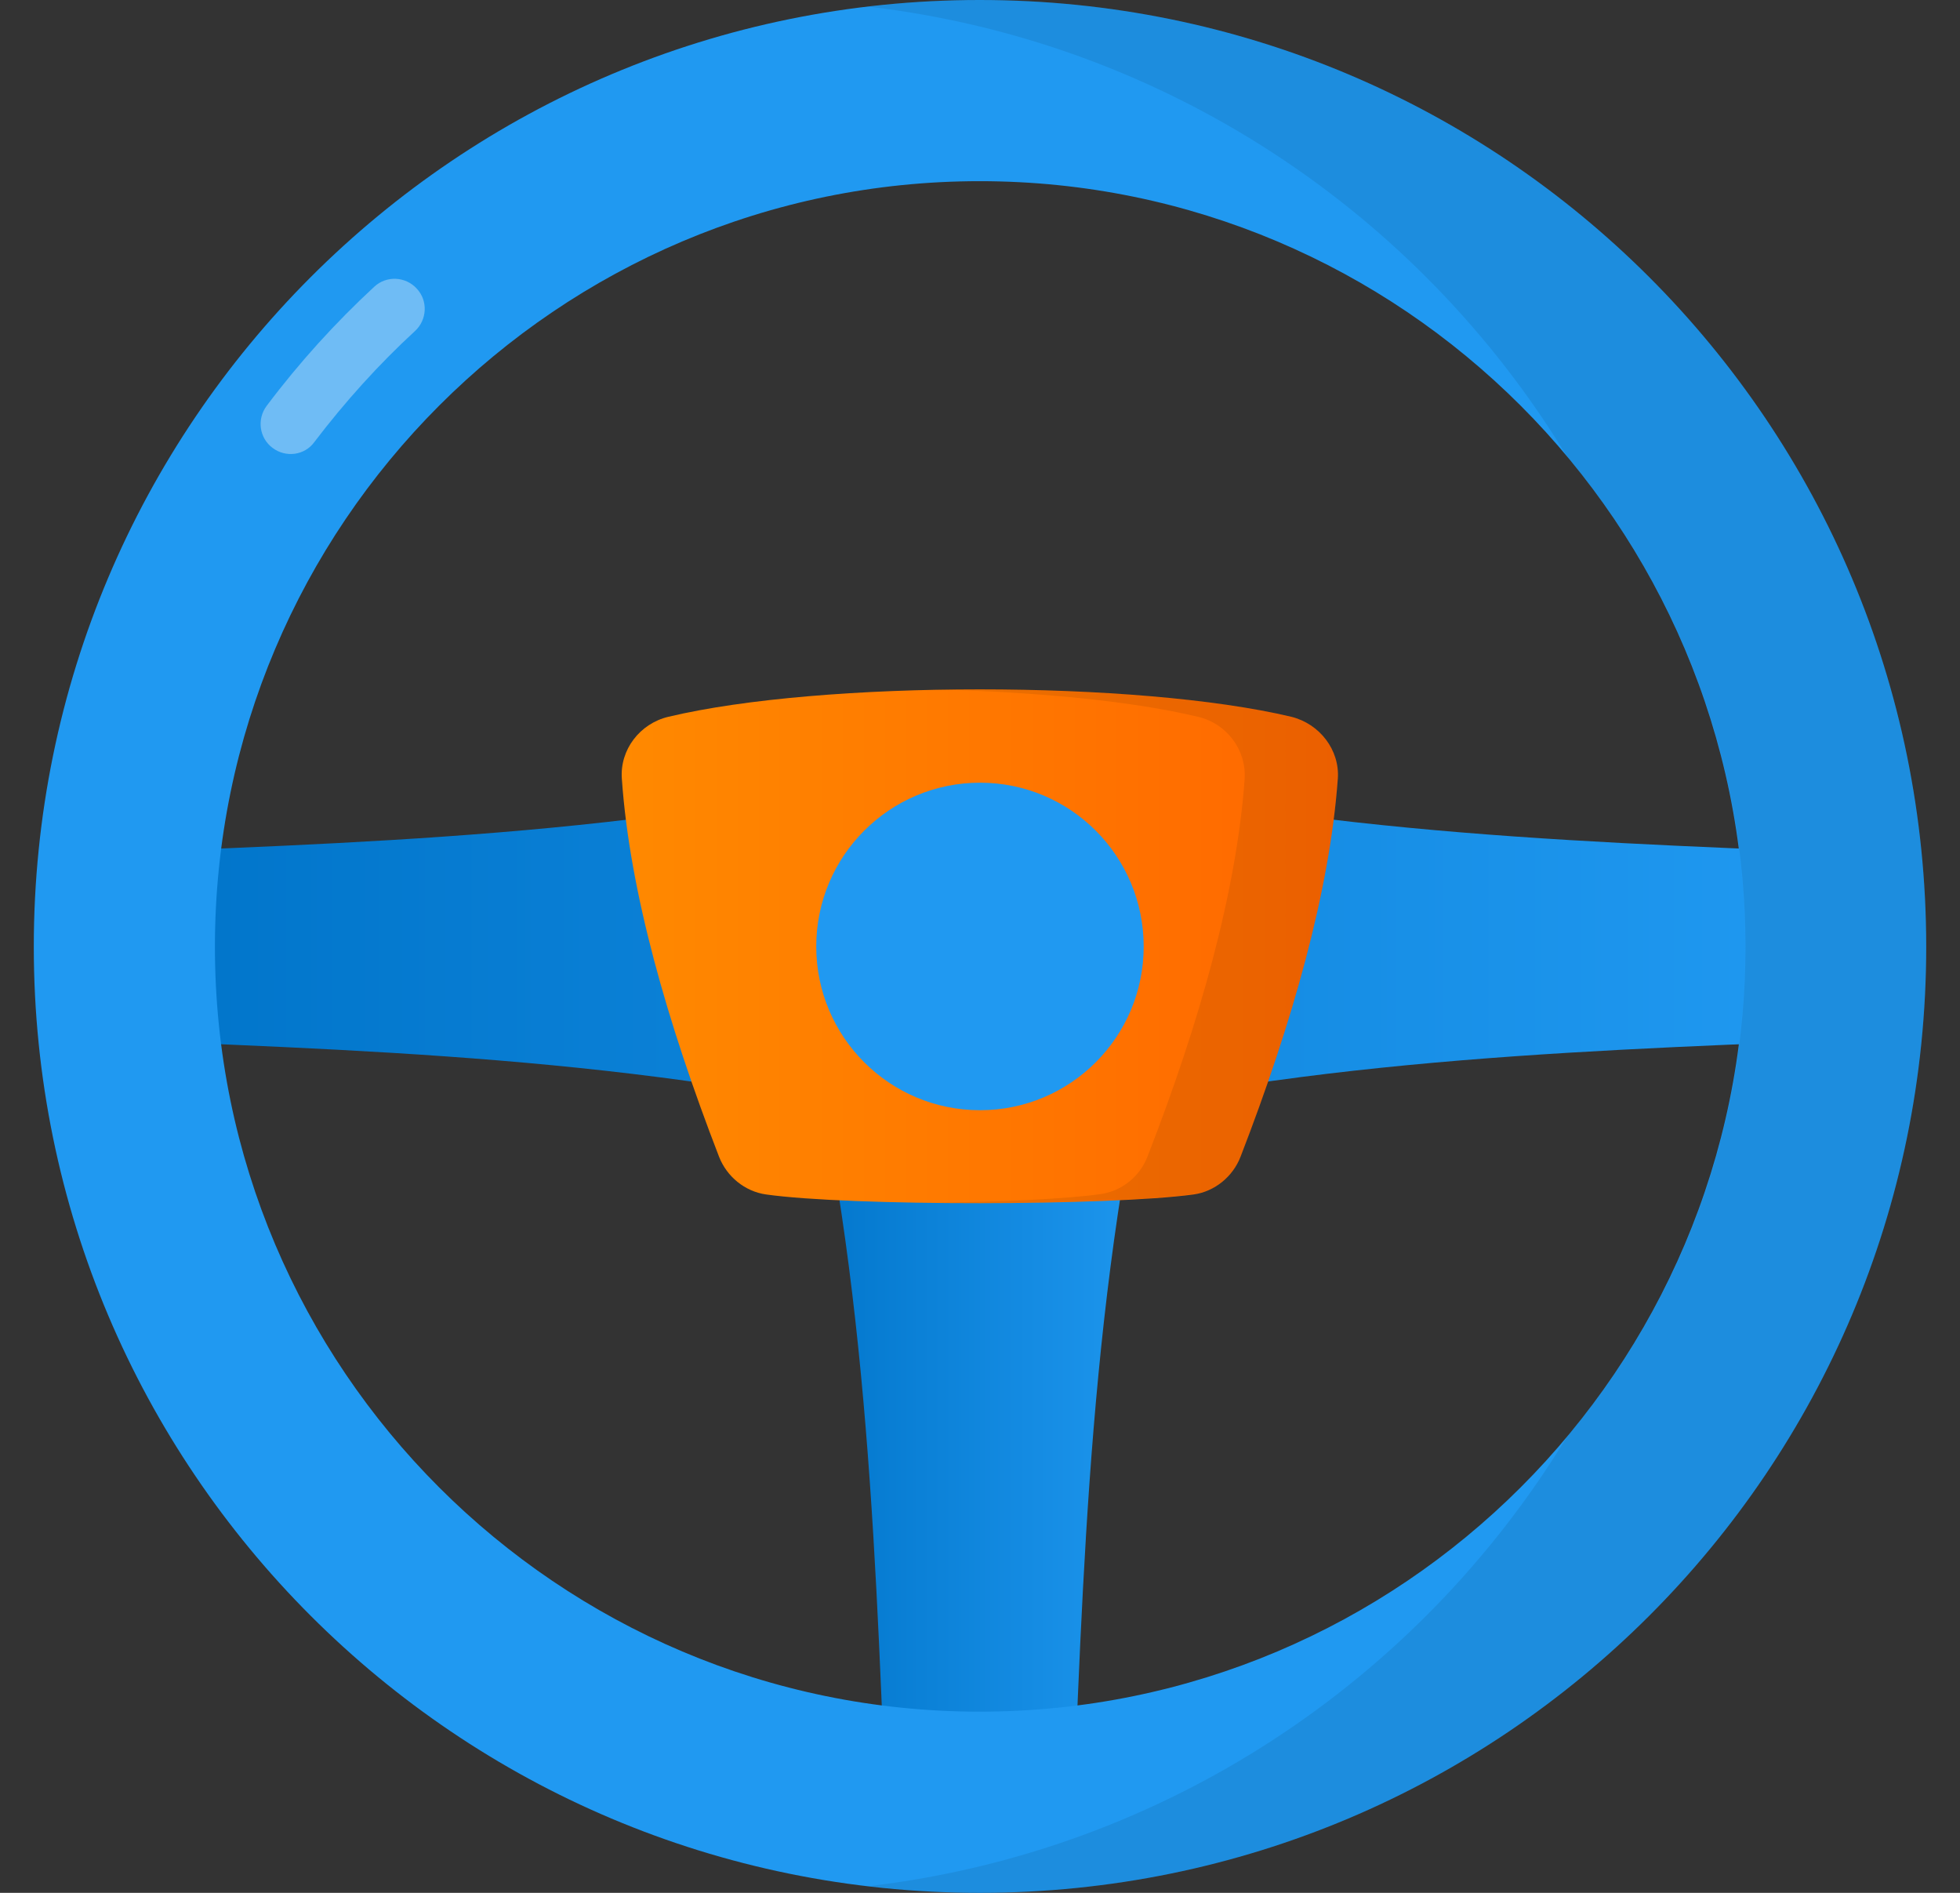
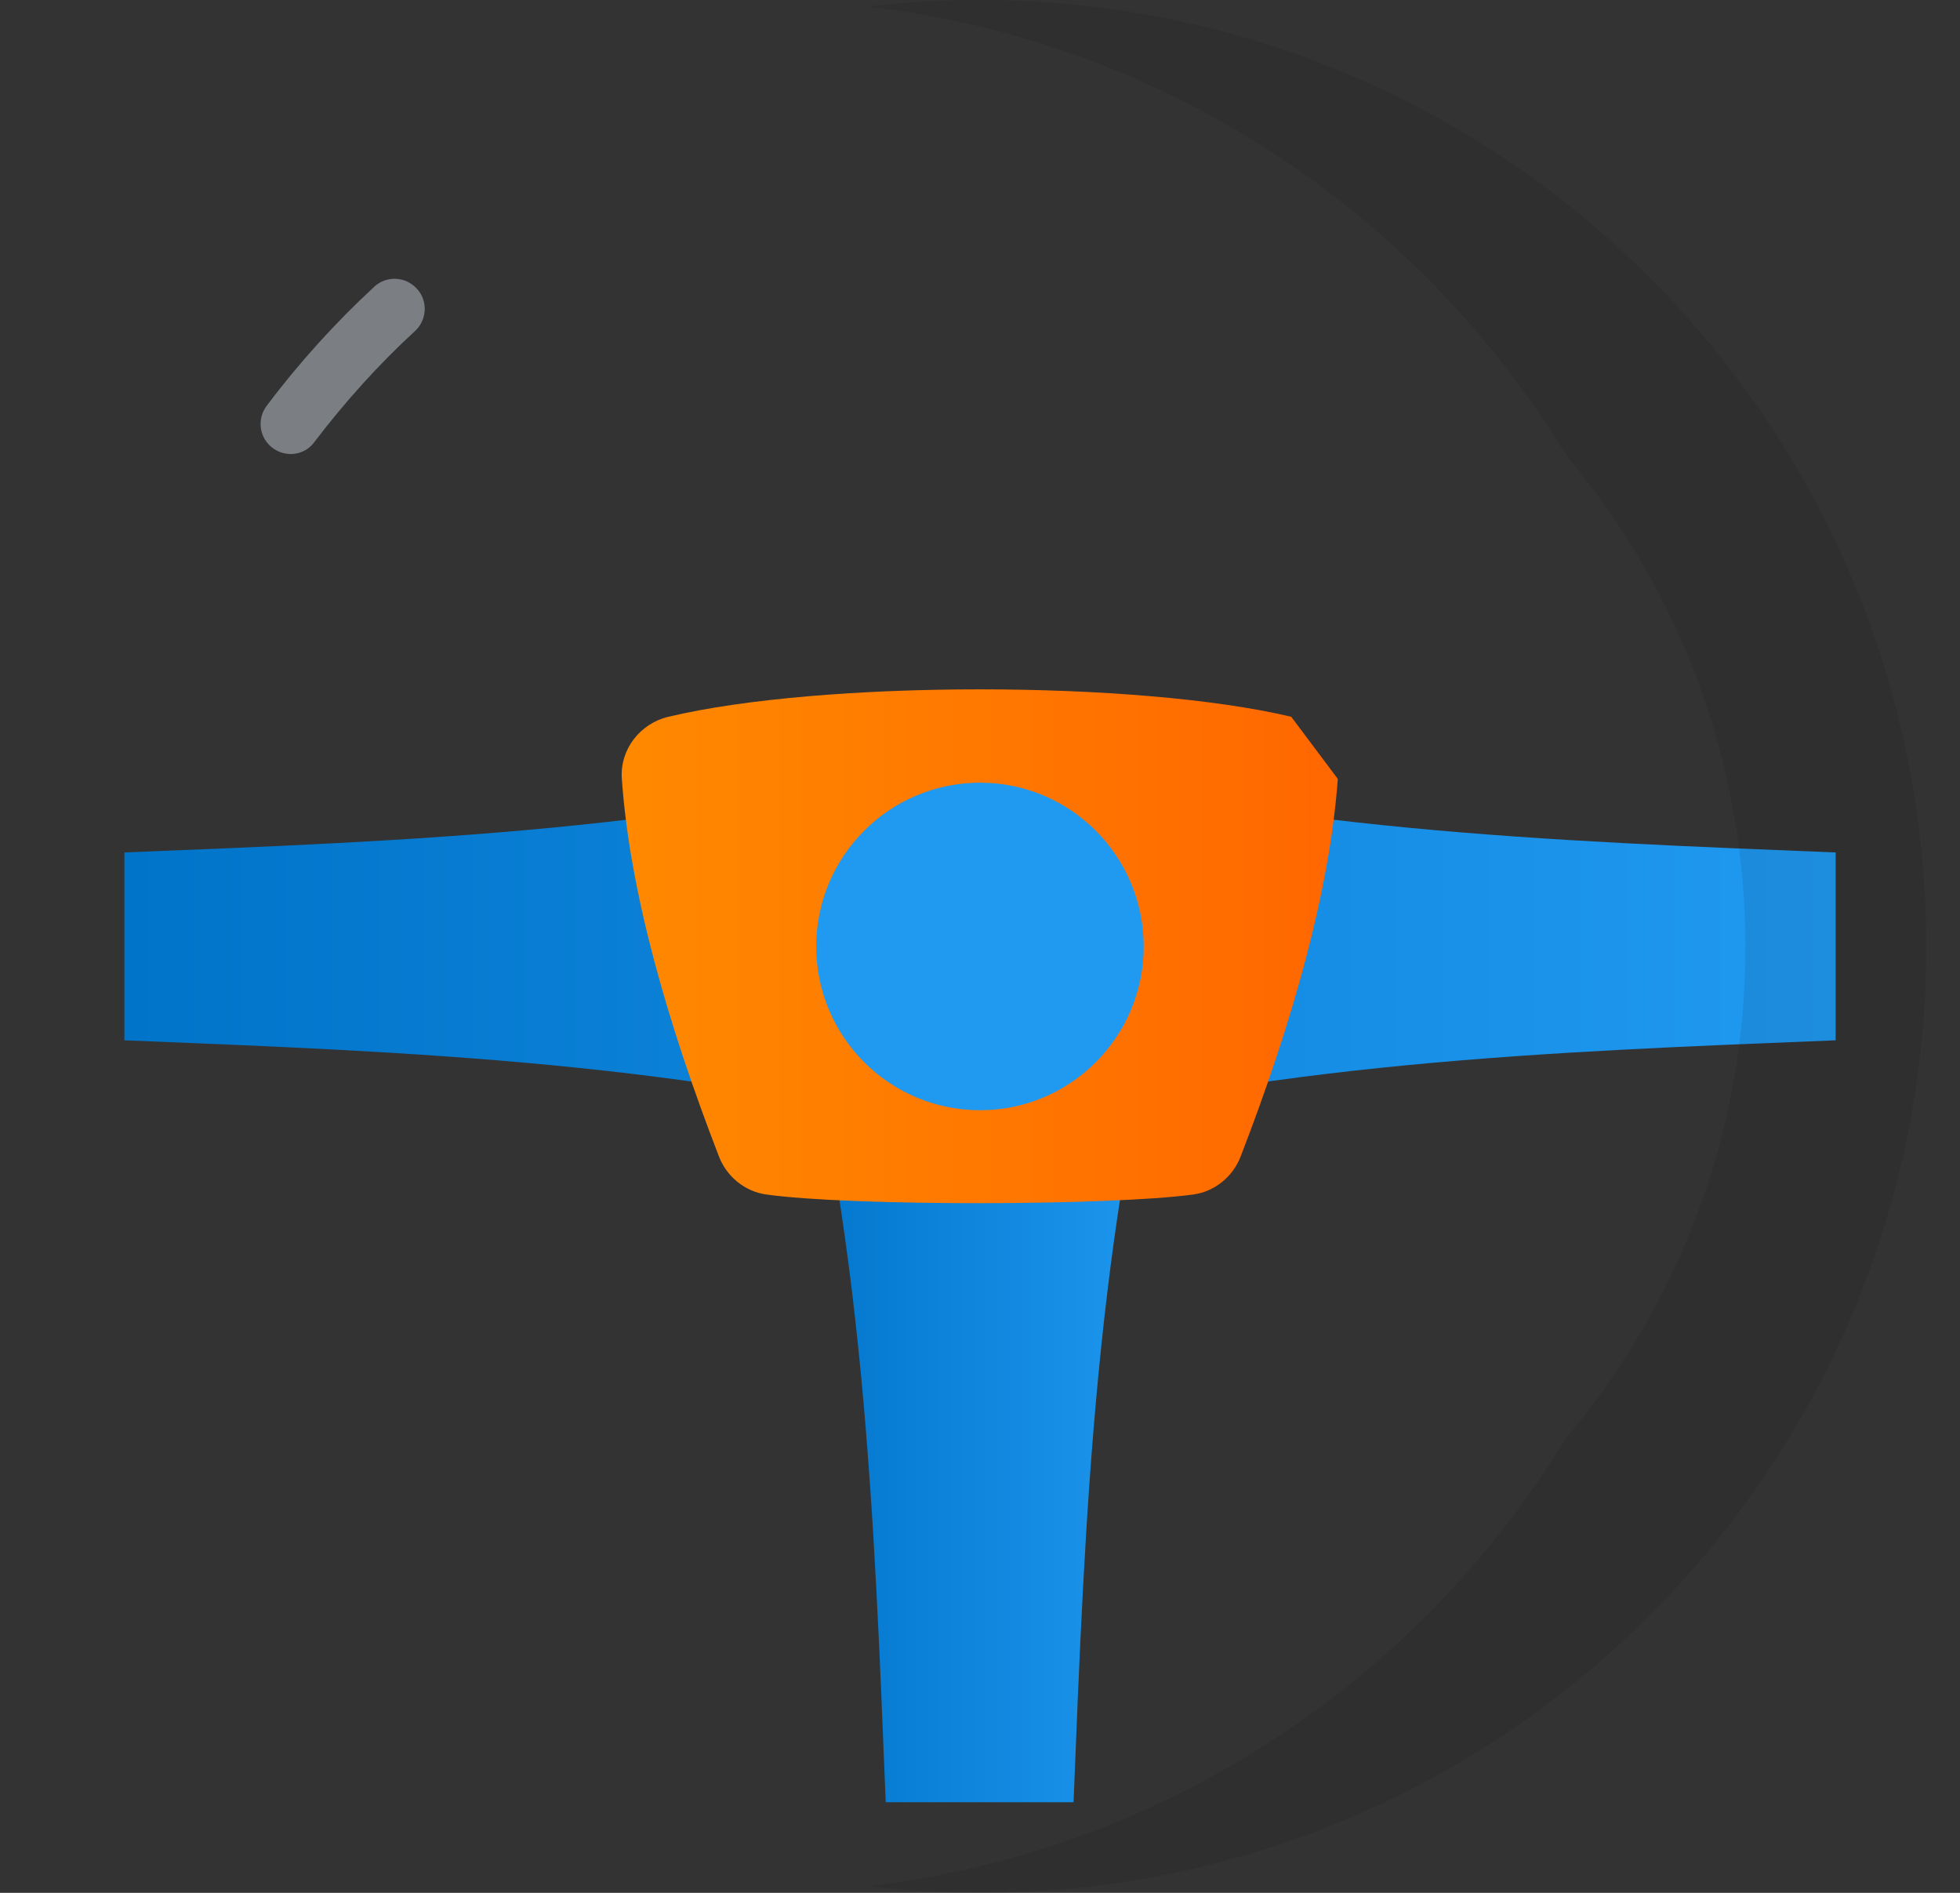
<svg xmlns="http://www.w3.org/2000/svg" width="29" height="28" viewBox="0 0 29 28" fill="none">
  <rect x="0" y="0" width="29" height="28" fill="#333333" stroke="none" />
  <path d="M17.36 14C16.206 18.195 16.053 22.466 15.884 26.66H13.105C12.936 22.466 12.788 18.195 11.629 14H17.36Z" fill="url(#paint0_linear_554_54120)" />
  <path d="M27.16 12.61V15.389C22.966 15.558 18.695 15.706 14.5 16.865C10.306 15.711 6.034 15.558 1.84 15.389V12.61C6.034 12.441 10.306 12.293 14.5 11.134C18.695 12.293 22.966 12.441 27.16 12.61Z" fill="url(#paint1_linear_554_54120)" />
-   <path d="M14.495 0C6.762 0 0.5 6.262 0.5 14.005C0.5 21.738 6.762 28 14.495 28C22.238 28 28.5 21.738 28.5 14.005C28.5 6.262 22.238 0 14.495 0ZM14.495 25.32C8.255 25.32 3.18 20.245 3.18 14.005C3.18 7.76 8.255 2.68 14.495 2.68C20.74 2.68 25.82 7.76 25.82 14.005C25.82 20.245 20.74 25.32 14.495 25.32Z" fill="#2099F1" />
  <g opacity="0.4">
    <path d="M4.033 6.626C3.836 6.479 3.798 6.2 3.946 6.003C4.427 5.363 4.963 4.773 5.537 4.242C5.718 4.073 6.002 4.089 6.166 4.269C6.336 4.45 6.319 4.734 6.139 4.898C5.603 5.391 5.105 5.943 4.651 6.539C4.509 6.736 4.23 6.774 4.033 6.626Z" fill="#E5F1FA" />
  </g>
  <path opacity="0.08" d="M14.495 0C13.937 0 13.39 0.033 12.848 0.098C17.235 0.613 20.991 3.145 23.179 6.743L23.184 6.748C24.831 8.712 25.826 11.249 25.826 14.005C25.826 16.762 24.836 19.288 23.184 21.257C23.184 21.262 23.179 21.262 23.179 21.262C20.991 24.855 17.235 27.387 12.848 27.902C13.39 27.967 13.937 28 14.495 28C22.238 28 28.5 21.738 28.5 14.005C28.5 6.262 22.238 0 14.495 0Z" fill="black" />
-   <path d="M19.794 11.522C19.673 13.185 19.121 15.131 18.355 17.111C18.241 17.406 17.973 17.625 17.661 17.669C16.425 17.838 12.569 17.844 11.334 17.669C11.022 17.625 10.754 17.406 10.639 17.111C9.873 15.131 9.316 13.185 9.201 11.522C9.168 11.09 9.469 10.702 9.89 10.603C12.159 10.062 16.83 10.062 19.105 10.603C19.526 10.707 19.826 11.095 19.794 11.522Z" fill="url(#paint2_linear_554_54120)" />
-   <path opacity="0.08" d="M19.794 11.522C19.674 13.185 19.121 15.132 18.356 17.111C18.241 17.407 17.973 17.625 17.661 17.664C16.934 17.768 15.282 17.811 13.806 17.79C14.834 17.779 15.78 17.735 16.283 17.664C16.595 17.62 16.863 17.407 16.977 17.111C17.749 15.132 18.296 13.185 18.416 11.522C18.443 11.09 18.148 10.702 17.727 10.604C16.742 10.368 15.31 10.232 13.811 10.199C15.764 10.161 17.82 10.292 19.105 10.604C19.526 10.707 19.827 11.09 19.794 11.522Z" fill="black" />
+   <path d="M19.794 11.522C19.673 13.185 19.121 15.131 18.355 17.111C18.241 17.406 17.973 17.625 17.661 17.669C16.425 17.838 12.569 17.844 11.334 17.669C11.022 17.625 10.754 17.406 10.639 17.111C9.873 15.131 9.316 13.185 9.201 11.522C9.168 11.09 9.469 10.702 9.89 10.603C12.159 10.062 16.83 10.062 19.105 10.603Z" fill="url(#paint2_linear_554_54120)" />
  <path d="M14.5 16.423C15.838 16.423 16.922 15.339 16.922 14.001C16.922 12.663 15.838 11.578 14.5 11.578C13.162 11.578 12.077 12.663 12.077 14.001C12.077 15.339 13.162 16.423 14.5 16.423Z" fill="#2099F1" />
  <defs>
    <linearGradient id="paint0_linear_554_54120" x1="11.629" y1="20.33" x2="17.36" y2="20.33" gradientUnits="userSpaceOnUse">
      <stop stop-color="#0074C9" />
      <stop offset="1" stop-color="#2099F1" />
    </linearGradient>
    <linearGradient id="paint1_linear_554_54120" x1="1.84" y1="13.999" x2="27.16" y2="13.999" gradientUnits="userSpaceOnUse">
      <stop stop-color="#0074C9" />
      <stop offset="1" stop-color="#2099F1" />
    </linearGradient>
    <linearGradient id="paint2_linear_554_54120" x1="9.198" y1="13.998" x2="19.796" y2="13.998" gradientUnits="userSpaceOnUse">
      <stop stop-color="#FF8900" />
      <stop offset="1" stop-color="#FF6700" />
    </linearGradient>
  </defs>
</svg>